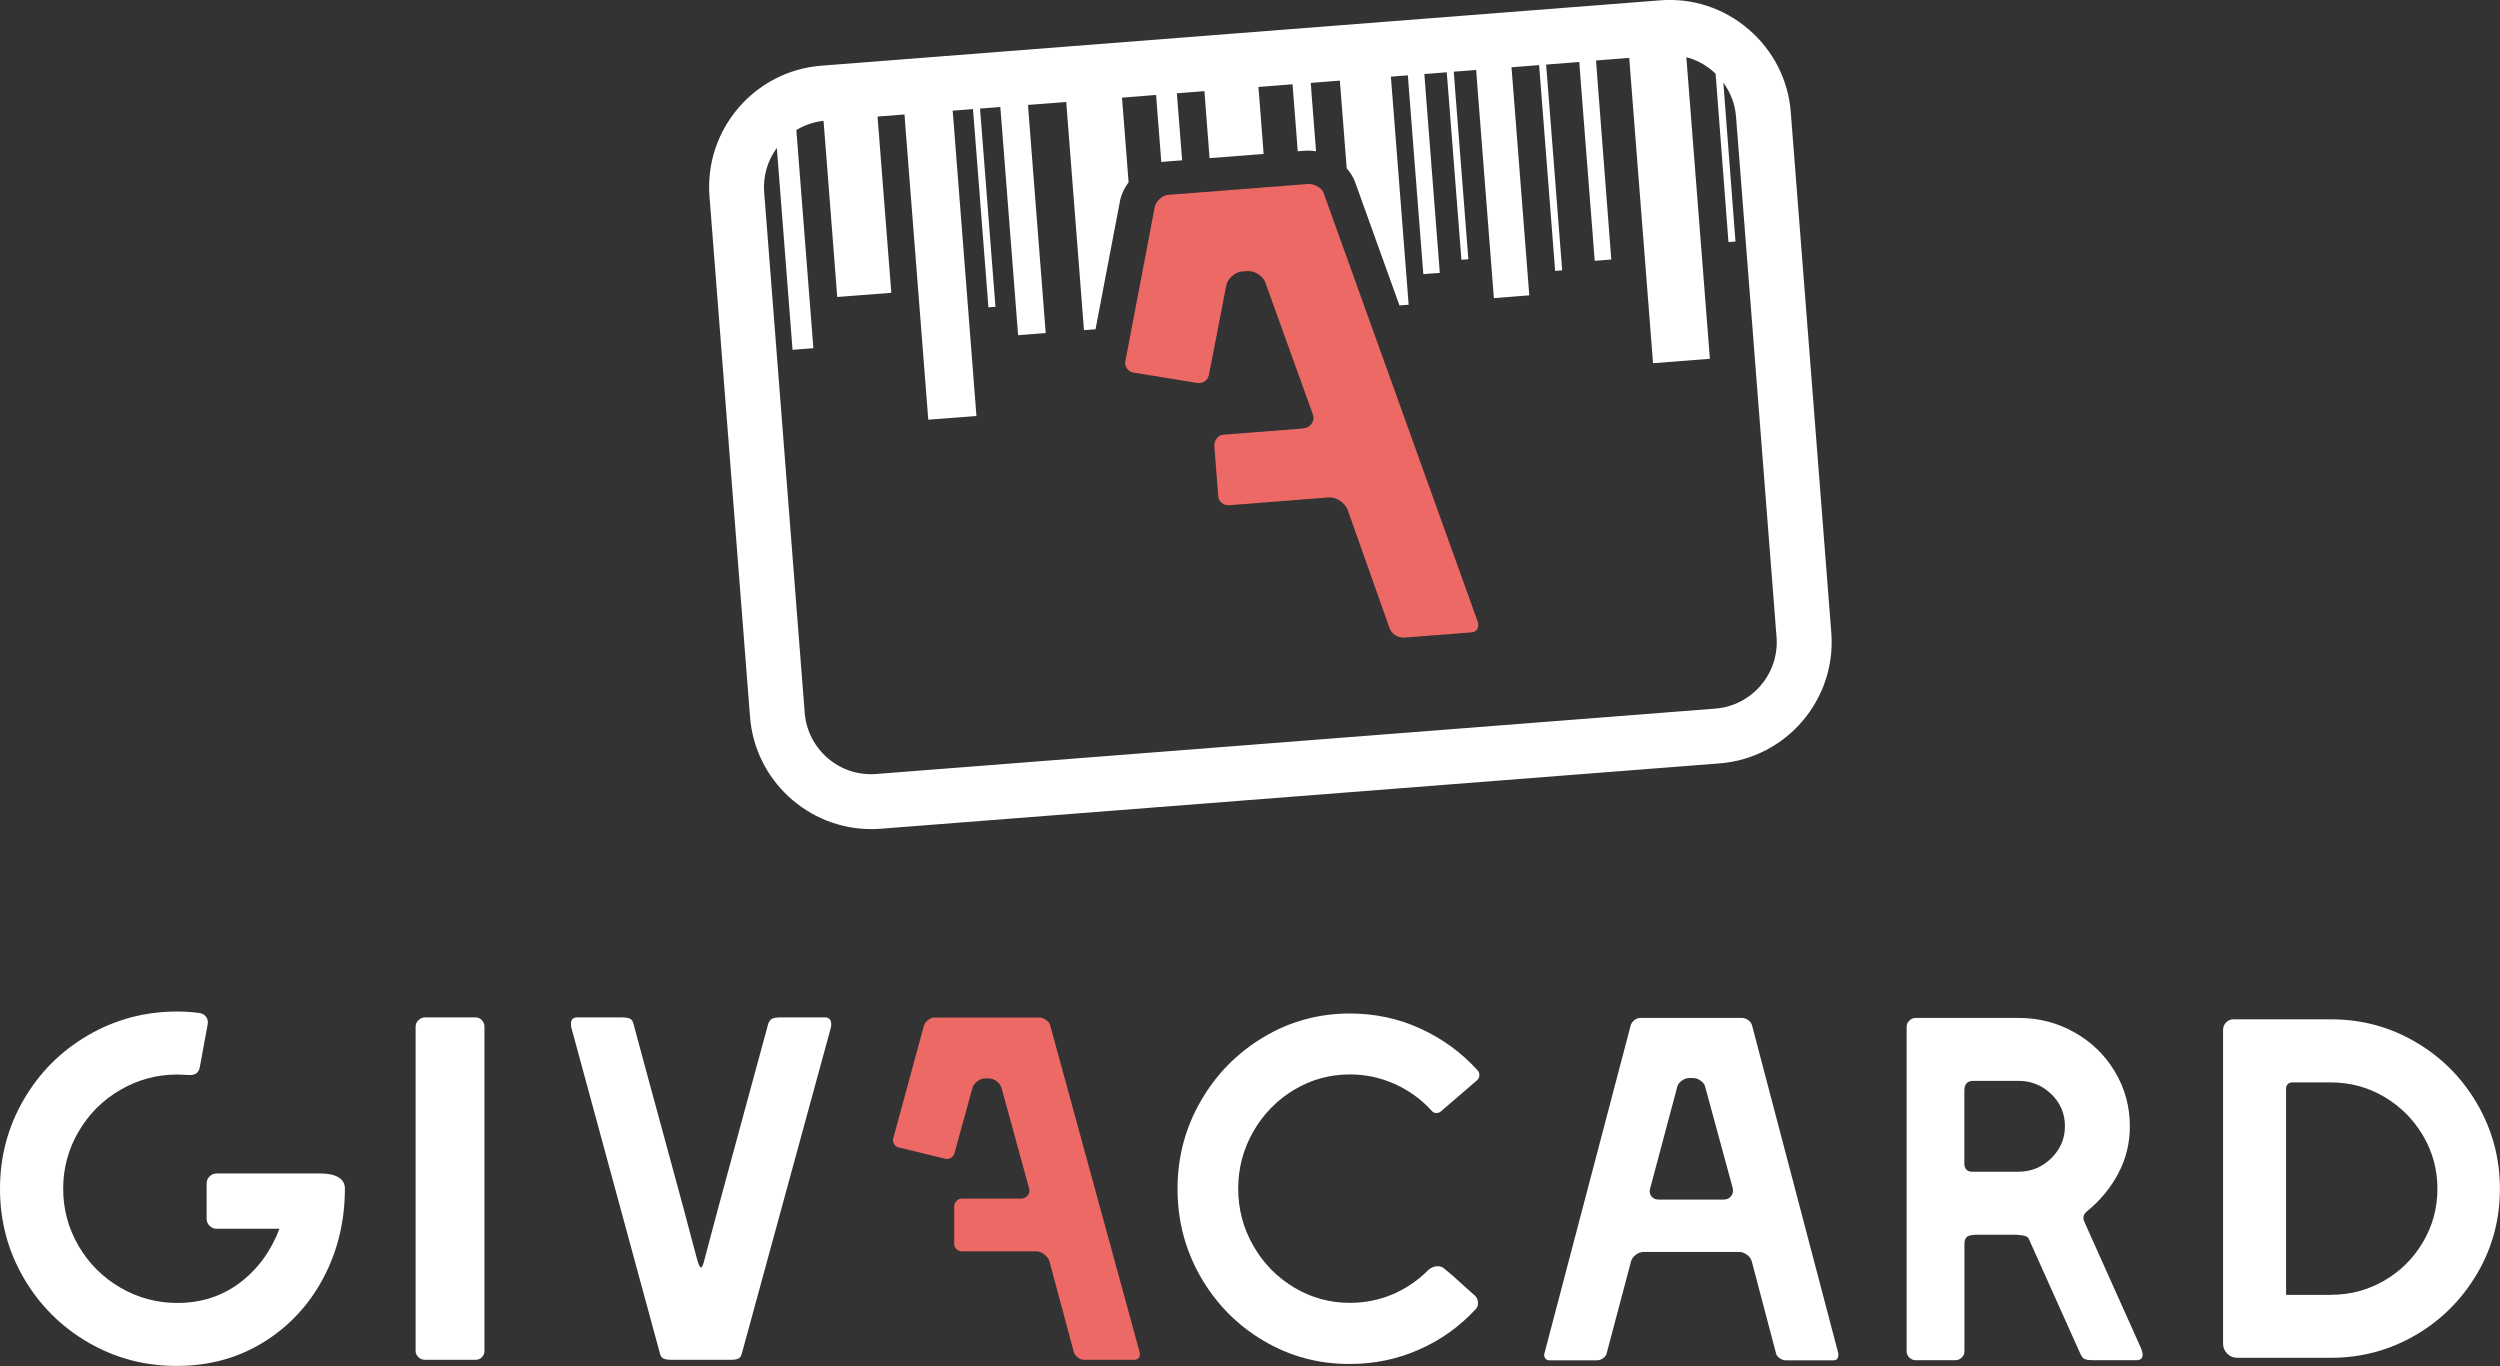
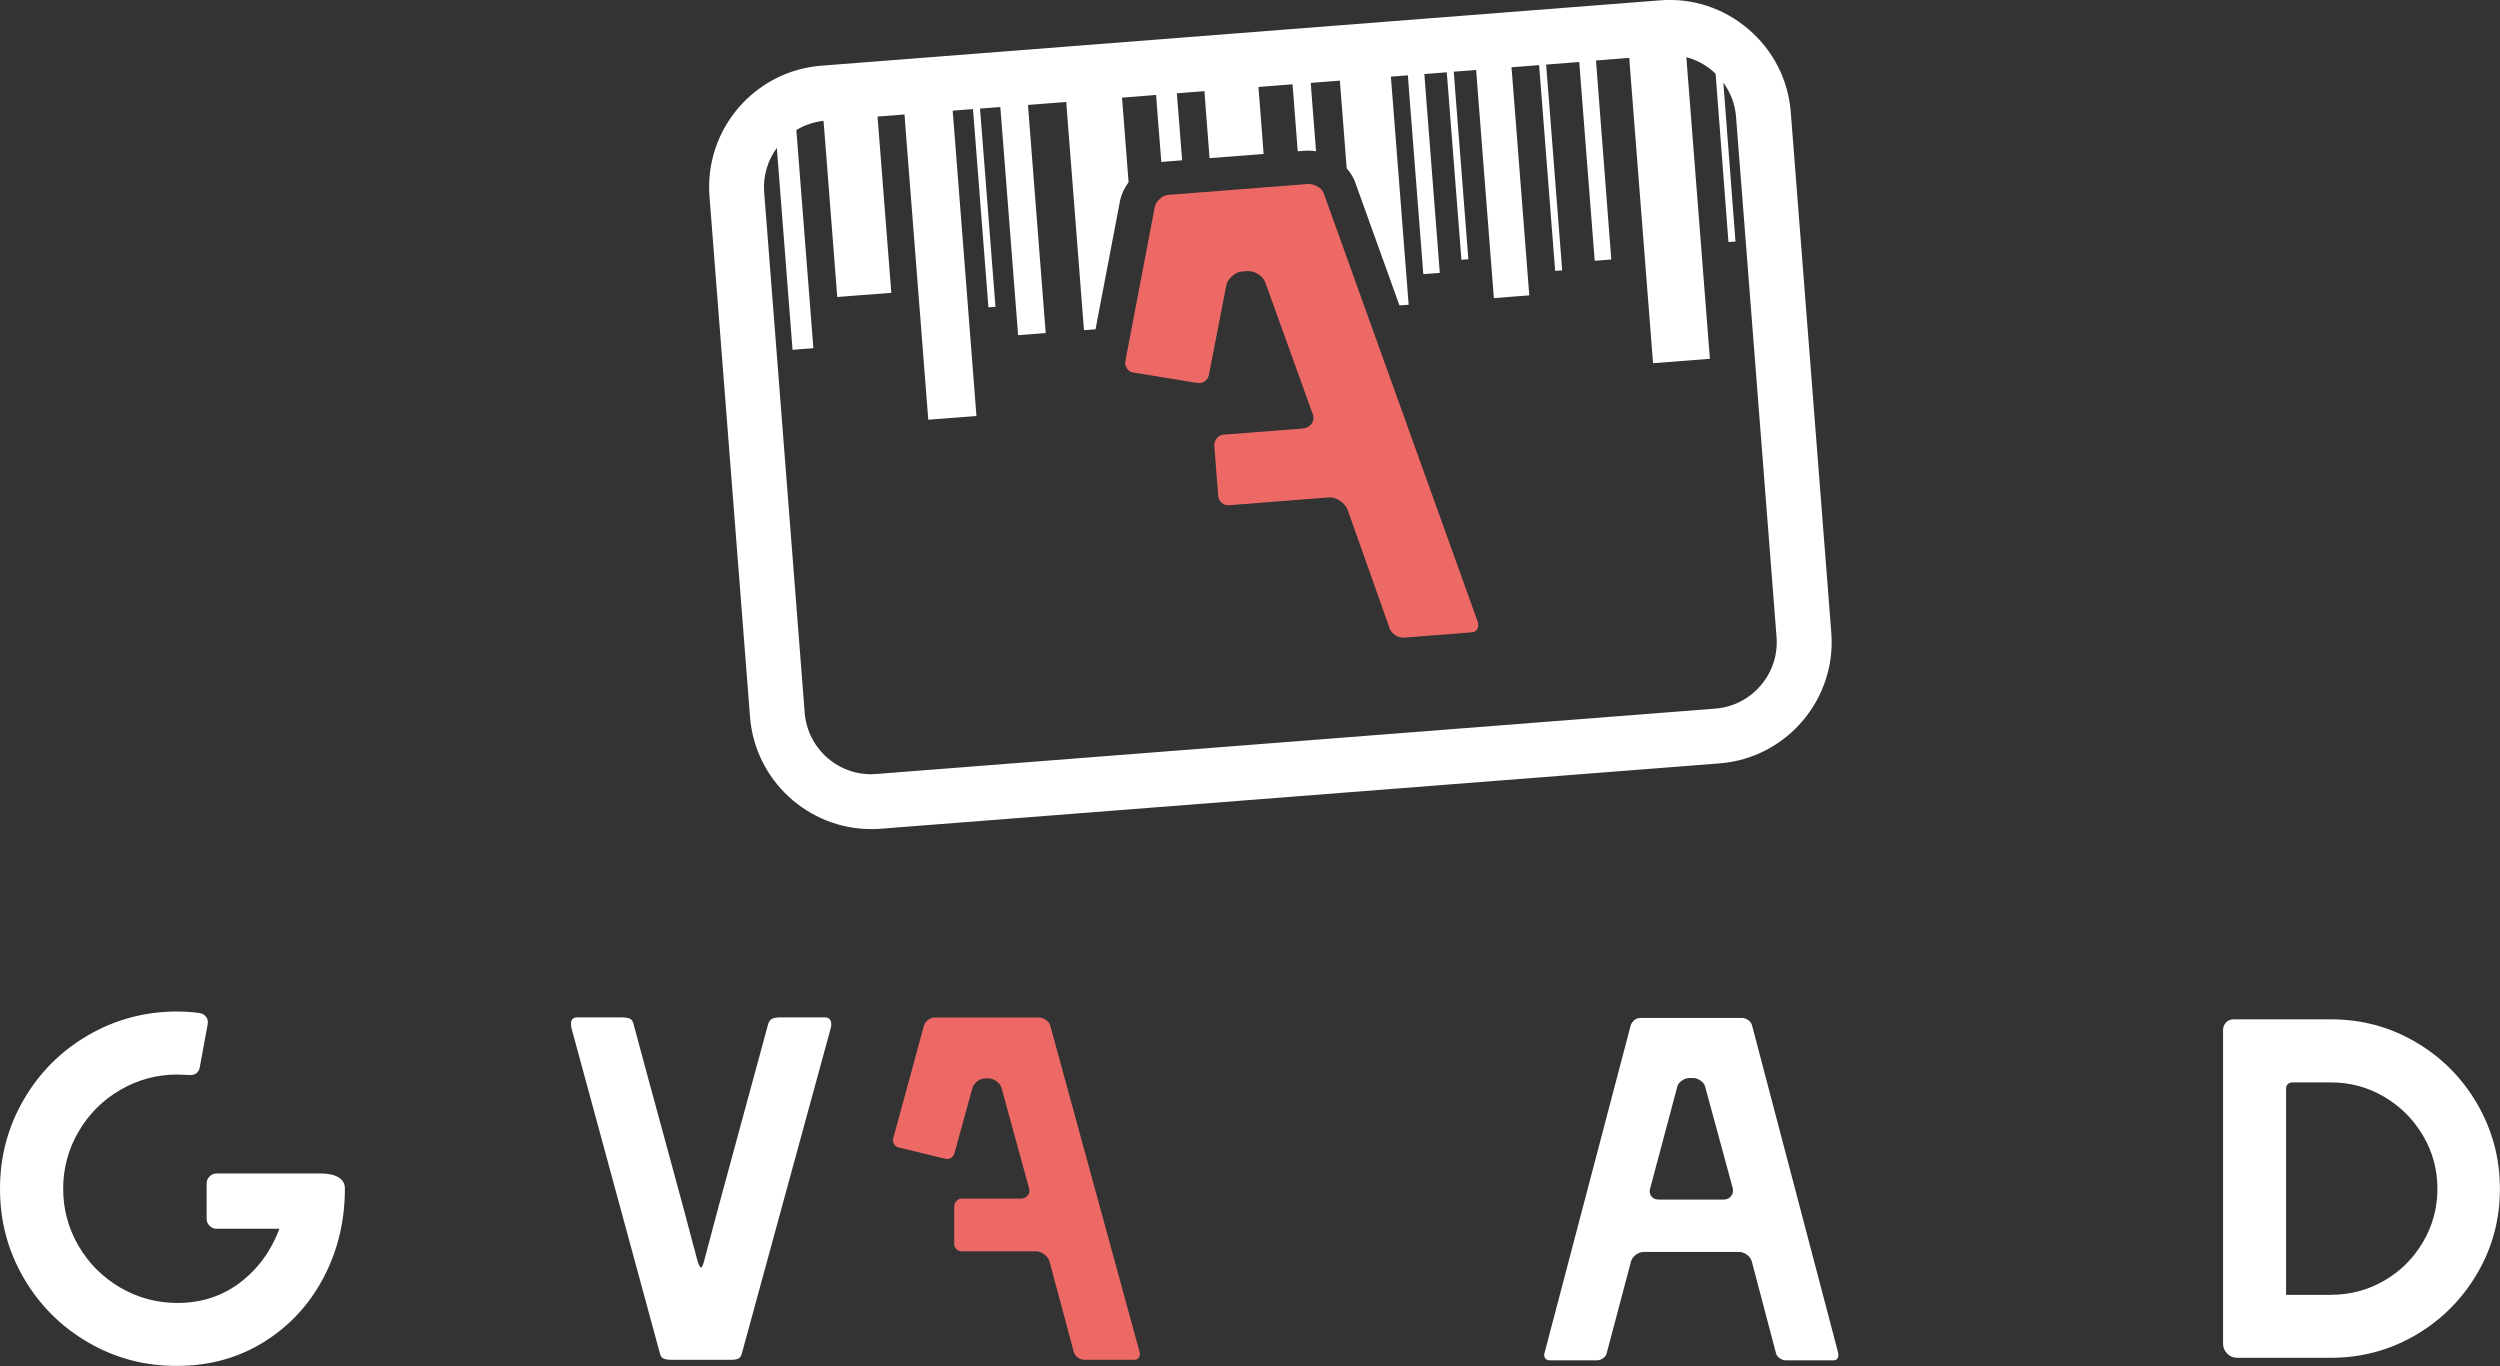
<svg xmlns="http://www.w3.org/2000/svg" version="1.1" id="Laag_1" x="0px" y="0px" viewBox="0 0 288.06 157.41" style="enable-background:new 0 0 288.06 157.41;" xml:space="preserve">
  <rect x="0" y="0" width="288.06" height="157.41" fill="#333333" stroke="none" />
  <style type="text/css">
	.st0{fill:#FFFFFF;}
	.st1{fill:#ED6965;}
</style>
  <path class="st0" d="M10.16,154.68c-3.13-1.82-5.61-4.3-7.43-7.43C0.91,144.12,0,140.7,0,136.98c0-3.71,0.91-7.14,2.73-10.27  c1.82-3.13,4.29-5.61,7.43-7.43c3.13-1.82,6.56-2.73,10.27-2.73c0.86,0,1.71,0.06,2.53,0.17c0.34,0.04,0.6,0.19,0.79,0.45  c0.19,0.26,0.24,0.56,0.17,0.9l-0.9,4.9c-0.11,0.6-0.49,0.9-1.12,0.9l-1.46-0.06c-2.36,0-4.56,0.59-6.58,1.77  c-2.03,1.18-3.63,2.79-4.81,4.81s-1.77,4.22-1.77,6.58c0,2.36,0.59,4.56,1.77,6.58c1.18,2.03,2.79,3.63,4.81,4.81  c2.03,1.18,4.22,1.77,6.58,1.77c2.74,0,5.14-0.78,7.2-2.33c2.06-1.56,3.58-3.63,4.56-6.22h-7.26c-0.3,0-0.56-0.11-0.79-0.34  c-0.23-0.23-0.34-0.49-0.34-0.79v-4.11c0-0.3,0.11-0.56,0.34-0.79c0.22-0.23,0.49-0.34,0.79-0.34h11.99c0.9,0,1.59,0.15,2.08,0.45  c0.49,0.3,0.73,0.73,0.73,1.29c0,3.75-0.83,7.18-2.48,10.3c-1.65,3.11-3.95,5.58-6.89,7.4c-2.95,1.82-6.26,2.73-9.93,2.73  C16.71,157.41,13.29,156.5,10.16,154.68z" />
-   <path class="st0" d="M48.2,156.37c-0.21-0.21-0.31-0.44-0.31-0.7V118.3c0-0.3,0.11-0.55,0.34-0.76c0.23-0.21,0.47-0.31,0.73-0.31  h5.85c0.26,0,0.5,0.1,0.7,0.31c0.21,0.21,0.31,0.46,0.31,0.76v37.37c0,0.26-0.09,0.5-0.28,0.7c-0.19,0.21-0.43,0.31-0.73,0.31h-5.85  C48.66,156.68,48.4,156.57,48.2,156.37z" />
  <path class="st0" d="M95.78,118.02c0,0.19-0.02,0.34-0.06,0.45l-10.24,37.48c-0.08,0.3-0.21,0.5-0.39,0.59  c-0.19,0.09-0.47,0.14-0.84,0.14h-6.92c-0.38,0-0.67-0.05-0.87-0.14c-0.21-0.09-0.35-0.29-0.42-0.59l-10.19-37.48  c-0.04-0.11-0.06-0.28-0.06-0.51c0-0.49,0.24-0.73,0.73-0.73h5.12c0.41,0,0.72,0.05,0.93,0.14c0.21,0.09,0.35,0.29,0.42,0.59  c0.71,2.66,1.89,7.02,3.54,13.06c1.65,6.04,2.91,10.71,3.77,14.01c0.19,0.68,0.34,1.01,0.45,1.01c0.15,0,0.3-0.34,0.45-1.01  c0.86-3.3,2.12-7.97,3.77-14.01c1.65-6.04,2.83-10.39,3.55-13.06c0.11-0.3,0.27-0.5,0.48-0.59c0.21-0.09,0.5-0.14,0.87-0.14h5.18  C95.53,117.23,95.78,117.49,95.78,118.02z" />
  <path class="st1" d="M124.19,156.42c-0.23-0.17-0.38-0.37-0.45-0.59l-2.81-10.47c-0.11-0.34-0.32-0.62-0.62-0.84  c-0.3-0.23-0.62-0.34-0.96-0.34h-8.5c-0.26,0-0.48-0.08-0.65-0.25c-0.17-0.17-0.25-0.37-0.25-0.59v-4.33c0-0.23,0.08-0.43,0.25-0.62  c0.17-0.19,0.38-0.28,0.65-0.28h6.75c0.34,0,0.61-0.12,0.82-0.37c0.21-0.24,0.25-0.53,0.14-0.87l-3.15-11.48  c-0.08-0.3-0.26-0.56-0.56-0.79c-0.3-0.23-0.62-0.34-0.96-0.34h-0.39c-0.3,0-0.6,0.11-0.9,0.34c-0.3,0.23-0.49,0.49-0.56,0.79  l-2.08,7.54c-0.08,0.23-0.22,0.39-0.42,0.51c-0.21,0.11-0.44,0.13-0.7,0.06l-5.29-1.29c-0.23-0.04-0.4-0.17-0.54-0.39  s-0.16-0.45-0.08-0.68l3.54-13c0.08-0.23,0.23-0.43,0.48-0.62c0.24-0.19,0.48-0.28,0.7-0.28h12.1c0.23,0,0.47,0.08,0.73,0.25  c0.26,0.17,0.43,0.37,0.51,0.59l10.35,37.82V156c0,0.45-0.23,0.68-0.68,0.68h-5.74C124.66,156.68,124.42,156.59,124.19,156.42z" />
-   <path class="st0" d="M145.58,154.48c-3.04-1.8-5.45-4.25-7.23-7.34c-1.78-3.1-2.67-6.48-2.67-10.16c0-3.64,0.89-7.01,2.67-10.1  c1.78-3.1,4.19-5.55,7.23-7.37c3.04-1.82,6.36-2.73,9.96-2.73c2.89,0,5.6,0.58,8.13,1.74c2.53,1.16,4.72,2.76,6.56,4.78  c0.15,0.15,0.23,0.34,0.23,0.56c0,0.26-0.09,0.47-0.28,0.62l-4.05,3.49c-0.19,0.19-0.39,0.28-0.62,0.28c-0.23,0-0.41-0.09-0.56-0.28  c-1.2-1.31-2.62-2.34-4.25-3.07s-3.35-1.1-5.15-1.1c-2.33,0-4.47,0.59-6.44,1.77s-3.54,2.79-4.7,4.81  c-1.16,2.03-1.74,4.22-1.74,6.58c0,2.36,0.58,4.56,1.74,6.58c1.16,2.03,2.73,3.63,4.7,4.81s4.12,1.77,6.44,1.77  c1.72,0,3.36-0.33,4.9-0.98c1.54-0.66,2.91-1.58,4.11-2.79c0.34-0.3,0.69-0.45,1.07-0.45c0.34,0,0.6,0.09,0.79,0.28l1.07,0.9  l2.25,2.03c0.37,0.26,0.56,0.62,0.56,1.07c0,0.26-0.09,0.49-0.28,0.68c-1.84,1.99-4,3.54-6.5,4.64c-2.5,1.11-5.15,1.66-7.96,1.66  C151.94,157.18,148.62,156.28,145.58,154.48z" />
  <path class="st0" d="M178.05,156.51c-0.11-0.15-0.15-0.32-0.11-0.51l9.96-37.87c0.08-0.23,0.22-0.42,0.42-0.59  c0.21-0.17,0.44-0.25,0.7-0.25h11.71c0.23,0,0.45,0.08,0.68,0.23c0.22,0.15,0.37,0.34,0.45,0.56l9.96,37.87v0.17  c0,0.41-0.19,0.62-0.56,0.62h-5.51c-0.23,0-0.46-0.08-0.7-0.25c-0.24-0.17-0.38-0.37-0.42-0.59l-2.76-10.47  c-0.08-0.34-0.26-0.62-0.56-0.84c-0.3-0.23-0.62-0.34-0.96-0.34h-10.92c-0.34,0-0.66,0.11-0.96,0.34c-0.3,0.23-0.49,0.51-0.56,0.84  l-2.76,10.41c-0.04,0.26-0.18,0.48-0.42,0.65c-0.24,0.17-0.48,0.25-0.7,0.25h-5.51C178.31,156.73,178.16,156.66,178.05,156.51z   M198.59,138.22c0.38,0,0.67-0.13,0.87-0.39c0.21-0.26,0.27-0.56,0.2-0.9l-3.15-11.59c-0.04-0.3-0.21-0.56-0.51-0.79  c-0.3-0.23-0.62-0.34-0.96-0.34h-0.34c-0.34,0-0.66,0.11-0.96,0.34c-0.3,0.23-0.47,0.49-0.51,0.79l-3.09,11.59l-0.06,0.28  c0,0.3,0.09,0.54,0.28,0.73c0.19,0.19,0.45,0.28,0.79,0.28H198.59z" />
-   <path class="st0" d="M220,156.42c-0.21-0.21-0.31-0.44-0.31-0.7V118.3c0-0.26,0.1-0.5,0.31-0.7c0.21-0.21,0.46-0.31,0.76-0.31h11.82  c2.33,0,4.47,0.55,6.44,1.66c1.97,1.11,3.53,2.62,4.67,4.53c1.14,1.91,1.72,4.01,1.72,6.3c0,1.95-0.45,3.77-1.35,5.46  c-0.9,1.69-2.12,3.15-3.66,4.39c-0.22,0.19-0.34,0.43-0.34,0.73c0,0.11,0.02,0.21,0.06,0.28c0.04,0.08,0.06,0.13,0.06,0.17  l6.53,14.57c0.11,0.26,0.17,0.51,0.17,0.73c0,0.41-0.25,0.62-0.73,0.62h-4.95c-0.41,0-0.72-0.04-0.93-0.11  c-0.21-0.07-0.38-0.26-0.53-0.56l-5.91-13.17c-0.08-0.23-0.22-0.37-0.42-0.45c-0.21-0.08-0.57-0.13-1.1-0.17h-4.5  c-0.56,0-0.95,0.08-1.15,0.23c-0.21,0.15-0.31,0.43-0.31,0.84v12.38c0,0.26-0.1,0.5-0.31,0.7c-0.21,0.21-0.46,0.31-0.76,0.31h-4.5  C220.46,156.73,220.2,156.63,220,156.42z M232.58,135.01c1.46,0,2.72-0.52,3.77-1.55c1.05-1.03,1.58-2.26,1.58-3.69  c0-1.46-0.53-2.7-1.58-3.71c-1.05-1.01-2.31-1.52-3.77-1.52h-5.23c-0.67,0-1.01,0.38-1.01,1.13v8.44c0,0.26,0.08,0.48,0.23,0.65  c0.15,0.17,0.36,0.25,0.62,0.25H232.58z" />
  <path class="st0" d="M256.63,155.97c-0.32-0.32-0.48-0.7-0.48-1.15v-36.13c0-0.34,0.11-0.63,0.34-0.87  c0.23-0.24,0.51-0.37,0.84-0.37h11.25c3.53,0,6.78,0.87,9.76,2.62c2.98,1.74,5.35,4.12,7.09,7.12c1.74,3,2.62,6.27,2.62,9.79  c0,3.53-0.87,6.78-2.62,9.76c-1.75,2.98-4.11,5.35-7.09,7.09s-6.24,2.62-9.76,2.62h-10.8C257.33,156.45,256.95,156.29,256.63,155.97  z M268.59,149.19c2.21,0,4.26-0.54,6.13-1.63c1.88-1.09,3.37-2.57,4.47-4.45c1.11-1.88,1.66-3.92,1.66-6.13  c0-2.21-0.55-4.26-1.66-6.13c-1.11-1.88-2.6-3.37-4.47-4.47c-1.88-1.11-3.92-1.66-6.13-1.66h-4.5c-0.19,0-0.35,0.07-0.48,0.2  c-0.13,0.13-0.2,0.29-0.2,0.48v23.8H268.59z" />
  <g>
    <g>
      <path class="st1" d="M160.8,73.2c-0.32-0.2-0.54-0.45-0.66-0.74l-4.86-13.72c-0.19-0.44-0.49-0.79-0.92-1.07    c-0.43-0.27-0.86-0.39-1.32-0.35l-11.38,0.89c-0.35,0.03-0.65-0.06-0.89-0.27c-0.24-0.21-0.38-0.46-0.4-0.76l-0.45-5.8    c-0.02-0.3,0.07-0.59,0.28-0.86c0.21-0.27,0.48-0.42,0.84-0.44l9.04-0.7c0.45-0.04,0.8-0.22,1.05-0.57    c0.25-0.35,0.28-0.74,0.1-1.18l-5.42-15.04c-0.13-0.39-0.41-0.73-0.83-1c-0.43-0.27-0.87-0.39-1.32-0.35l-0.53,0.04    c-0.4,0.03-0.79,0.21-1.17,0.54c-0.38,0.33-0.6,0.7-0.67,1.11l-2,10.31c-0.08,0.31-0.25,0.55-0.51,0.72    c-0.26,0.17-0.58,0.22-0.94,0.15l-7.22-1.18c-0.31-0.03-0.56-0.18-0.76-0.47c-0.2-0.29-0.26-0.59-0.18-0.9l3.39-17.77    c0.08-0.31,0.27-0.6,0.57-0.88c0.31-0.28,0.61-0.43,0.91-0.45l16.2-1.26c0.3-0.02,0.64,0.06,1.01,0.26    c0.37,0.2,0.62,0.44,0.74,0.74l17.81,49.55l0.01,0.15c0.05,0.6-0.23,0.93-0.83,0.97l-7.68,0.6    C161.46,73.49,161.12,73.4,160.8,73.2z" />
    </g>
  </g>
  <path class="st0" d="M211.01,72.9l-4.67-59.98c-0.29-3.72-2.02-7.11-4.87-9.55c-2.85-2.44-6.47-3.63-10.19-3.33L94.63,7.57  c-7.7,0.6-13.48,7.36-12.88,15.06l4.67,59.97c0.57,7.33,6.72,12.93,13.96,12.93c0.36,0,0.73-0.01,1.1-0.04l96.66-7.53  C205.83,87.36,211.61,80.6,211.01,72.9z M197.64,81.65l-96.66,7.53c-4.24,0.35-7.93-2.84-8.26-7.06l-4.67-59.97  c-0.14-1.84,0.38-3.63,1.46-5.11l1.81,23.27l0.7-0.06l1.7-0.13l-1.86-23.82l-0.1-1.32c0.95-0.57,2.01-0.93,3.13-1.06l0.17,2.13  l1.41,18.17l6.23-0.48l-1.42-18.18l-0.17-2.13l3.11-0.24l0.16,2.13l2.58,33.04l5.55-0.43l-2.57-33.04l-0.17-2.14l2.34-0.18  l0.17,2.14l1.61,20.7l0.81-0.06l-1.61-20.71l-0.17-2.13l2.34-0.18l0.17,2.14l1.88,24.15l3.18-0.25l-1.88-24.15l-0.16-2.13l4.41-0.34  l0.16,2.14l1.88,24.15l1.33-0.1l2.85-14.94c0.18-0.72,0.5-1.39,0.96-2l-0.59-7.61l-0.17-2.14l3.93-0.31l0.16,2.13l0.44,5.6  c0.12-0.02,0.22-0.03,0.32-0.04l2.08-0.16l-0.44-5.59l-0.17-2.13l3.18-0.25l0.16,2.14l0.43,5.58l6.23-0.48l-0.43-5.59l-0.17-2.13  l3.93-0.31l0.17,2.14l0.43,5.58l0.79-0.06c0.44-0.03,0.88-0.01,1.32,0.06l-0.45-5.75l-0.16-2.13l3.35-0.26l0.17,2.13l0.62,7.97  c0.44,0.5,0.72,1,0.9,1.41l0.08,0.21l5.1,14.18l1.06-0.08l-1.88-24.15l-0.17-2.13l1.96-0.15l0.16,2.13l1.62,20.77l1.9-0.14  l-1.62-20.78l-0.16-2.13l2.58-0.2l0.17,2.13l1.52,19.47l0.8-0.06l-1.52-19.47l-0.16-2.14l2.58-0.2l0.16,2.14l1.88,24.15l4.08-0.32  l-1.88-24.15l-0.17-2.13l3.18-0.25l0.17,2.13l1.68,21.58l0.81-0.06l-1.68-21.58l-0.17-2.13l3.82-0.3l0.16,2.13l1.62,20.78l1.91-0.15  L184.06,9.1l-0.16-2.13l3.83-0.3l0.16,2.13l2.58,33.05l6.55-0.51l-2.58-33.05l-0.13-1.7c1.11,0.29,2.14,0.83,3.04,1.6  c0.11,0.1,0.22,0.2,0.33,0.31l1.48,19.39l0.81-0.06l-1.4-18.31c0.83,1.14,1.35,2.48,1.46,3.91l4.67,59.97  C205.03,77.62,201.86,81.32,197.64,81.65z" />
</svg>